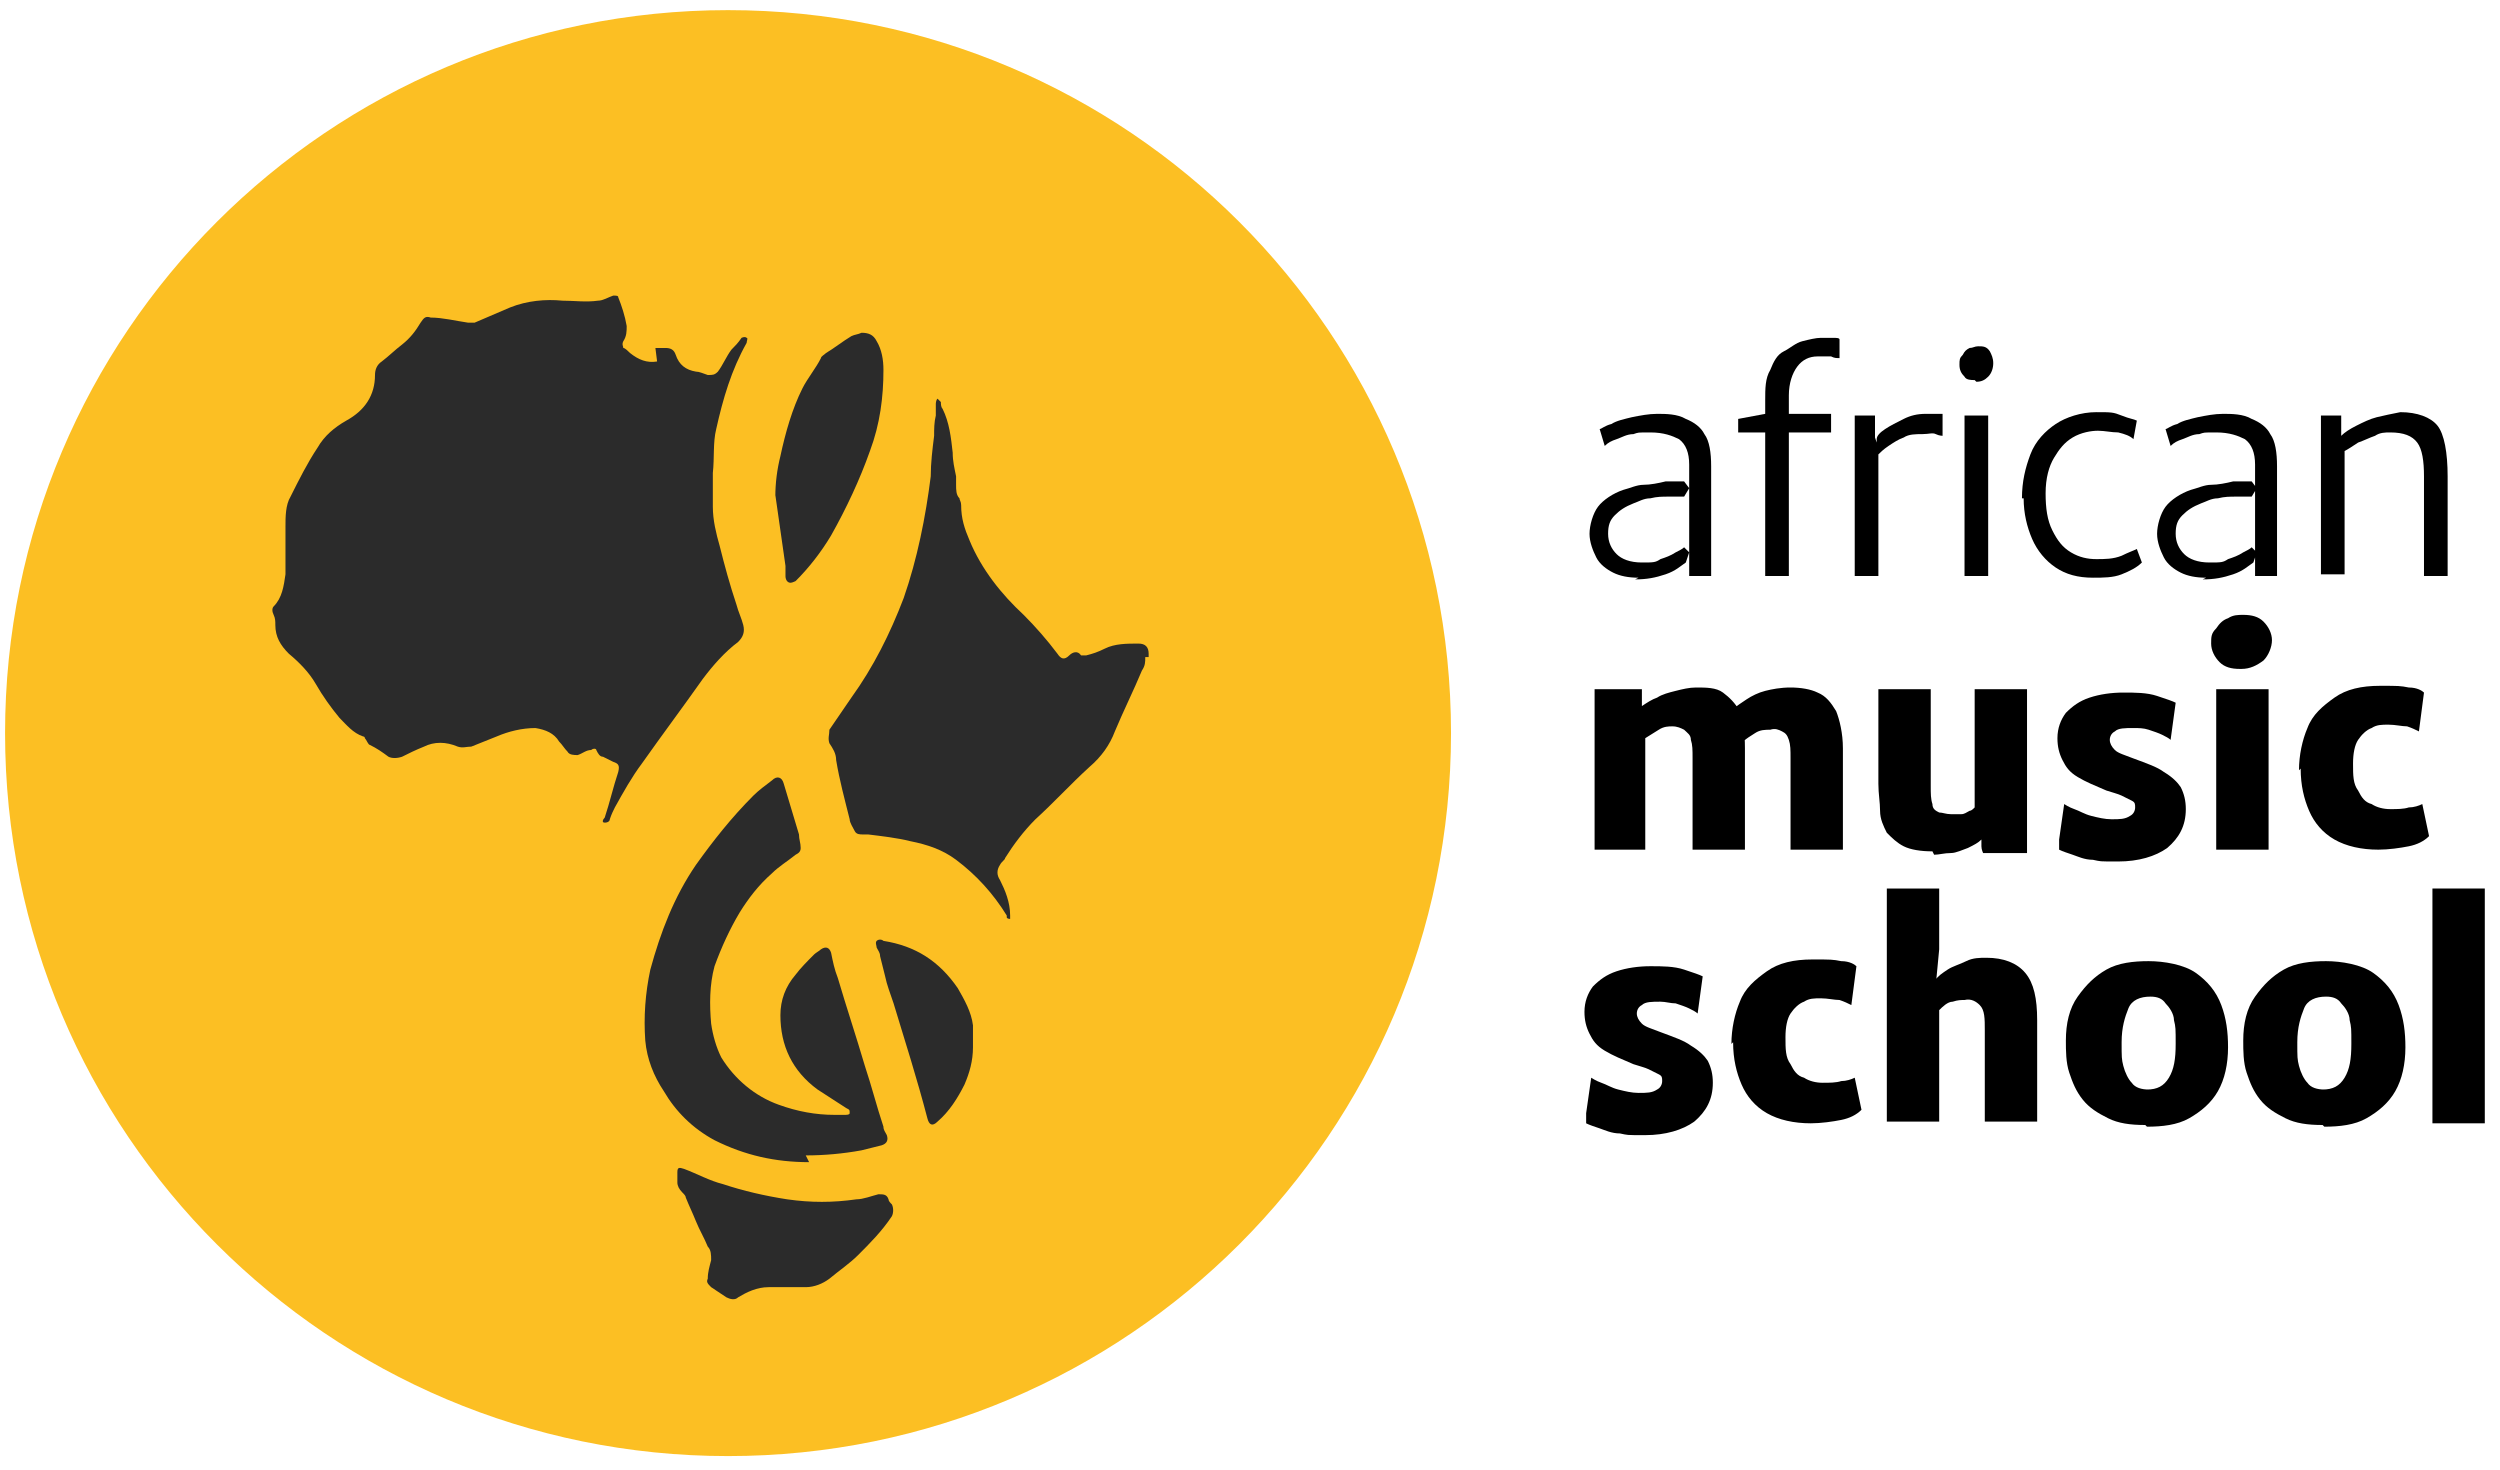
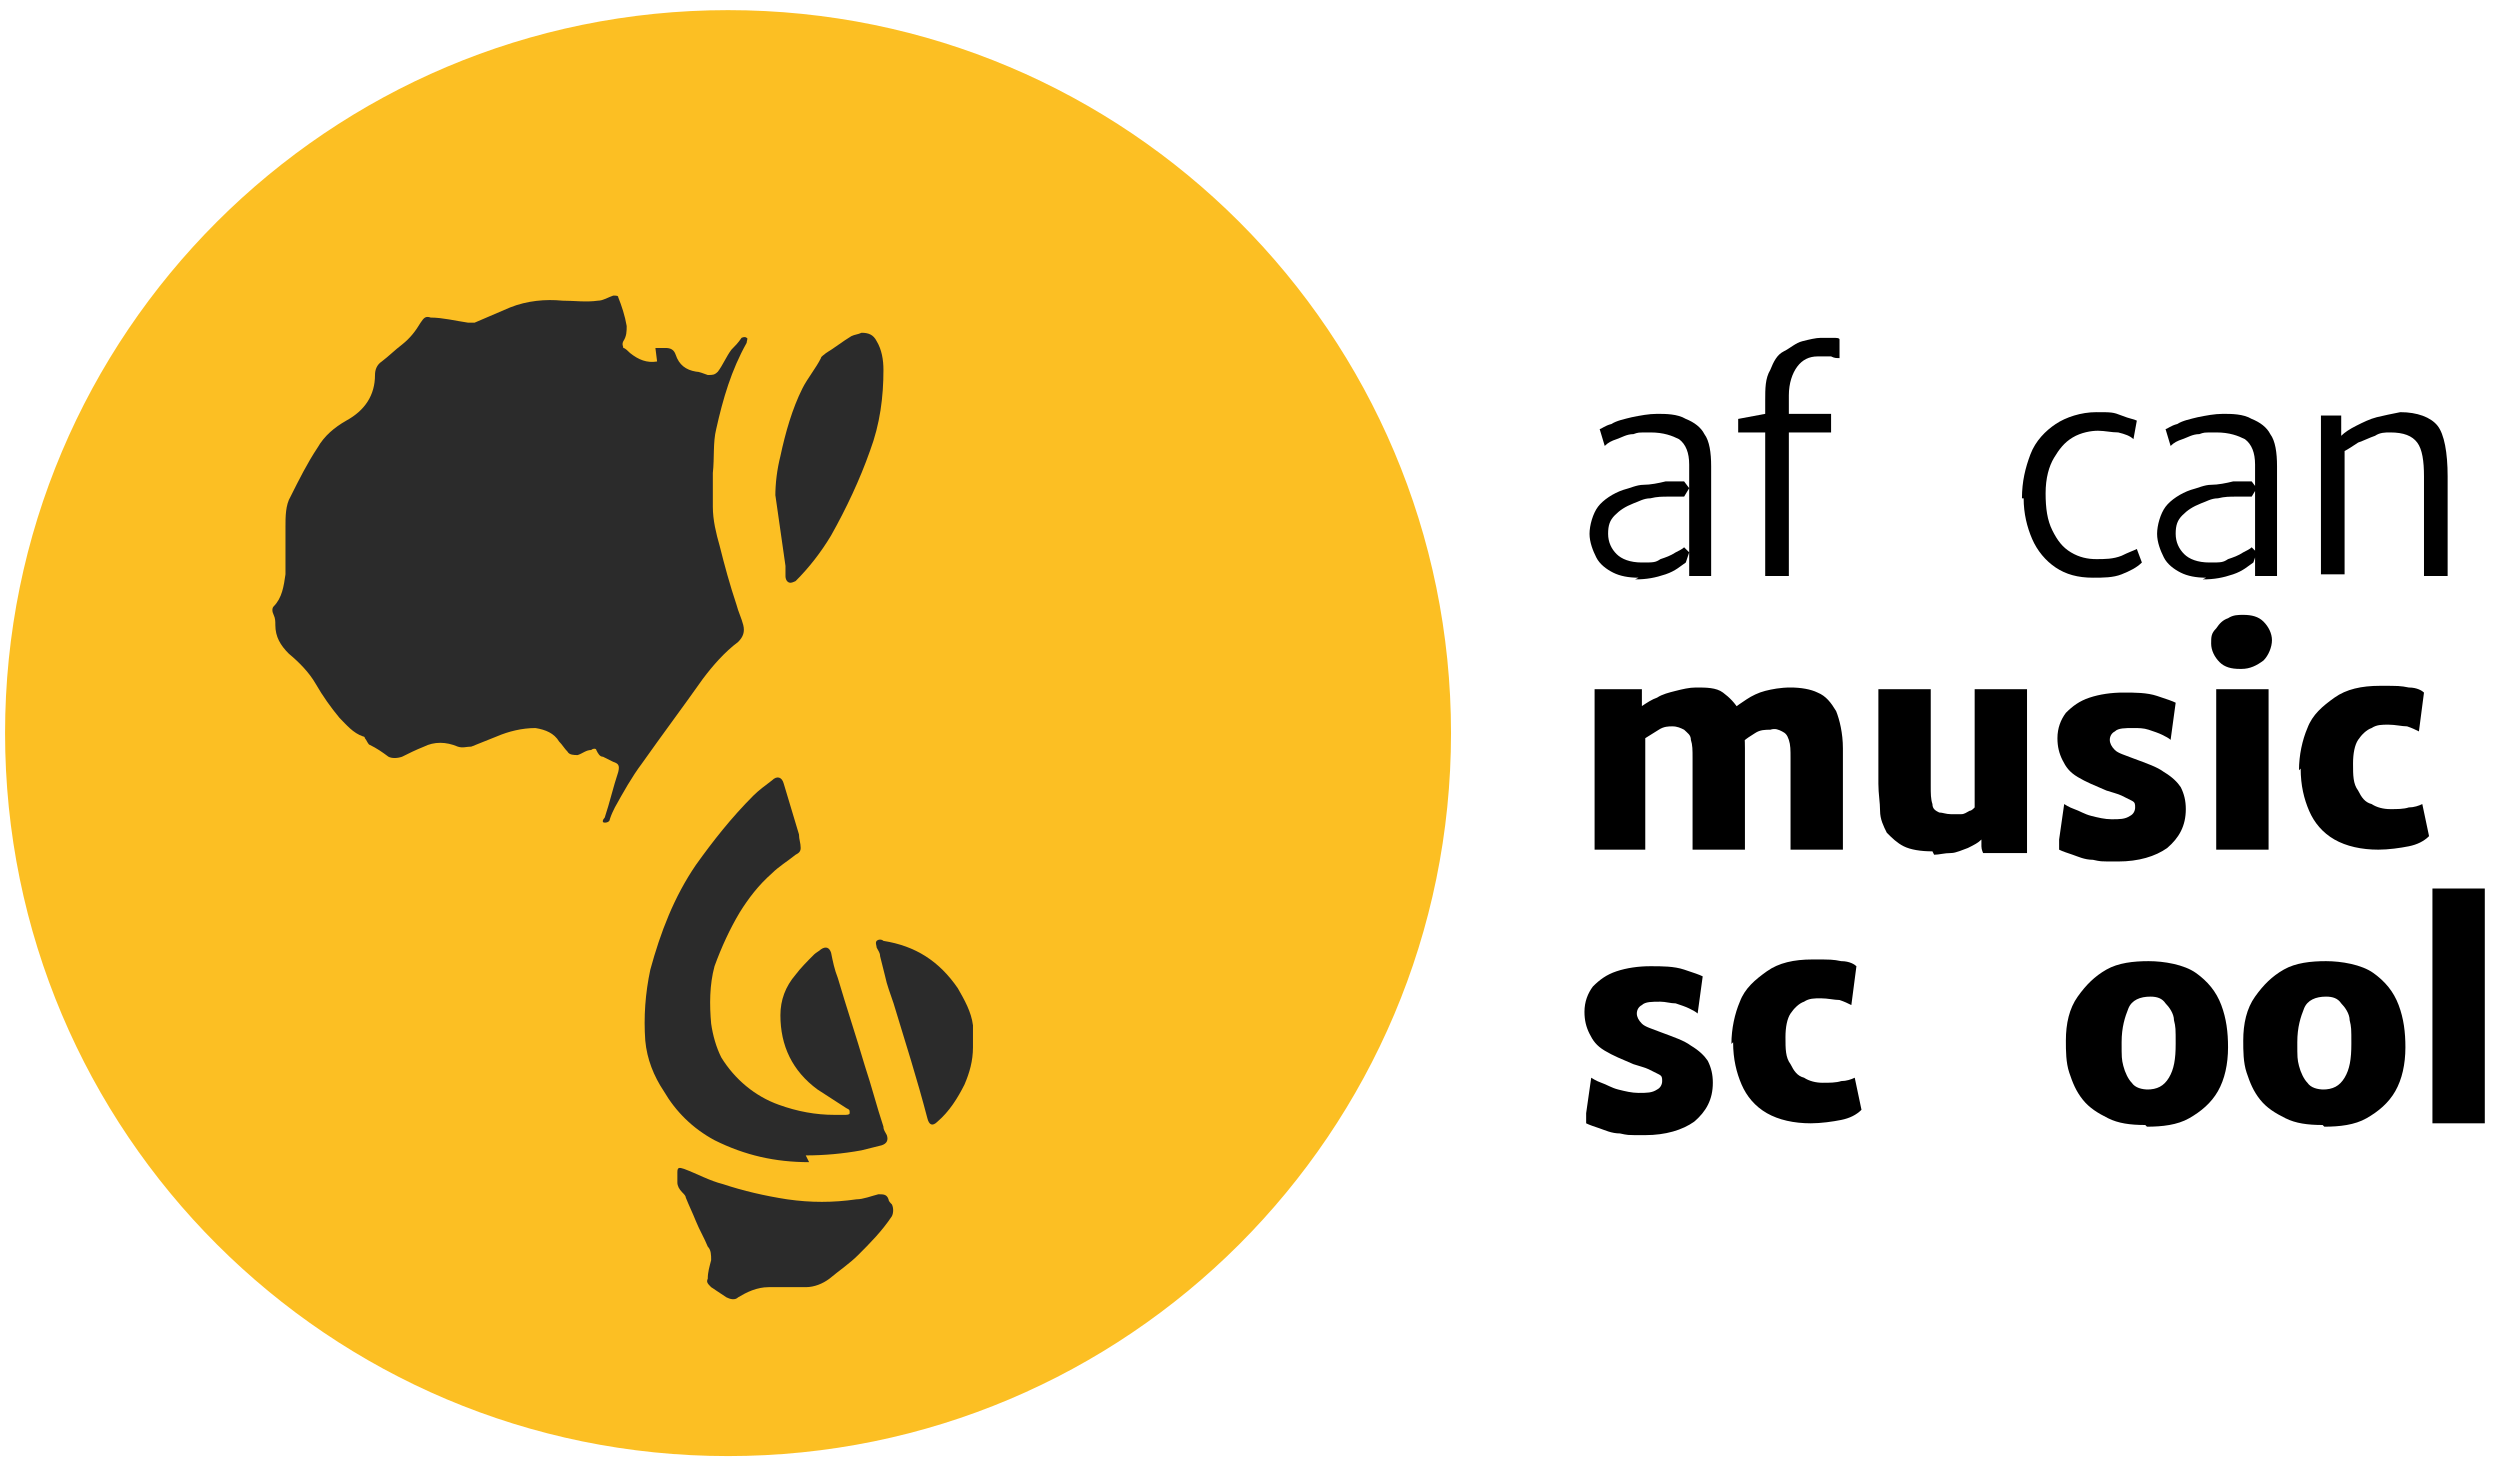
<svg xmlns="http://www.w3.org/2000/svg" width="148" height="87" viewBox="0 0 148 87" fill="none">
  <path d="M43.1 86.2C66.738 86.2 85.9 67.037 85.9 43.4C85.9 19.762 66.738 0.6 43.1 0.6C19.462 0.6 0.3 19.762 0.3 43.4C0.3 67.037 19.462 86.2 43.1 86.2Z" fill="#FCBF23" />
  <path d="M38.8 20.6C39.1 20.6 39.2 20.6 39.4 20.6C39.7 20.6 39.9 20.7 40 21C40.2 21.6 40.6 21.9 41.2 22C41.4 22 41.6 22.1 41.9 22.2C42.2 22.2 42.3 22.2 42.5 22C42.8 21.6 43 21.1 43.3 20.7C43.5 20.5 43.7 20.3 43.9 20C43.9 20 44.1 19.9 44.2 20C44.3 20 44.2 20.2 44.2 20.3C43.3 21.9 42.8 23.6 42.4 25.4C42.2 26.2 42.3 27.1 42.2 28C42.2 28.7 42.2 29.4 42.2 30C42.2 30.8 42.4 31.6 42.6 32.3C42.9 33.5 43.2 34.6 43.6 35.8C43.7 36.2 43.9 36.6 44 37C44.1 37.4 44 37.7 43.7 38C42.9 38.6 42.2 39.4 41.6 40.2C40.4 41.9 39.2 43.5 38 45.2C37.4 46 36.9 46.9 36.4 47.8C36.3 48 36.2 48.2 36.1 48.5C36.1 48.6 36 48.7 35.8 48.7C35.6 48.7 35.7 48.5 35.8 48.4C36.1 47.5 36.3 46.6 36.6 45.7C36.7 45.3 36.6 45.2 36.3 45.1C36.1 45 35.9 44.9 35.7 44.8C35.5 44.8 35.4 44.6 35.3 44.4C35.3 44.3 35.1 44.3 35 44.4C34.7 44.4 34.5 44.6 34.2 44.7C34 44.7 33.7 44.7 33.6 44.5C33.4 44.3 33.3 44.1 33.1 43.9C32.8 43.4 32.3 43.2 31.7 43.1C30.9 43.1 30.1 43.3 29.4 43.6C28.9 43.8 28.4 44 27.9 44.2C27.6 44.2 27.4 44.3 27.1 44.2C26.4 43.9 25.7 43.9 25.1 44.2C24.6 44.4 24.2 44.6 23.8 44.8C23.5 44.9 23.2 44.9 23 44.8C22.6 44.5 22.3 44.3 21.9 44.1C21.8 44.1 21.7 43.8 21.6 43.7C21.6 43.7 21.6 43.6 21.5 43.6C20.9 43.4 20.5 42.9 20.1 42.5C19.6 41.9 19.1 41.2 18.7 40.5C18.3 39.8 17.7 39.2 17.1 38.7C16.6 38.2 16.3 37.7 16.3 37C16.3 36.8 16.3 36.6 16.2 36.4C16.1 36.2 16.1 36 16.2 35.9C16.7 35.4 16.8 34.7 16.9 34C16.9 33.1 16.9 32.1 16.9 31.2C16.9 30.6 16.9 29.9 17.2 29.4C17.7 28.4 18.2 27.4 18.8 26.5C19.2 25.8 19.8 25.3 20.5 24.9C21.6 24.3 22.2 23.4 22.2 22.2C22.2 21.9 22.3 21.6 22.6 21.4C23 21.1 23.4 20.7 23.8 20.4C24.3 20 24.6 19.6 24.9 19.1C25.1 18.8 25.2 18.7 25.5 18.8C26.2 18.8 27 19 27.7 19.1C27.8 19.1 28 19.1 28.1 19.1C28.8 18.8 29.5 18.5 30.2 18.2C31.2 17.8 32.3 17.7 33.3 17.8C34 17.8 34.7 17.9 35.4 17.8C35.7 17.8 36 17.6 36.3 17.5C36.5 17.5 36.6 17.5 36.6 17.6C36.8 18.1 37 18.7 37.1 19.3C37.1 19.6 37.1 19.9 36.9 20.2C36.8 20.4 36.9 20.5 36.9 20.6C37 20.6 37.2 20.8 37.3 20.9C37.8 21.3 38.3 21.5 38.9 21.4L38.8 20.6Z" fill="#2B2B2B" />
-   <path d="M67.8 38.9C67.8 39.2 67.8 39.4 67.6 39.7C67.1 40.9 66.5 42.1 66 43.3C65.7 44.1 65.2 44.8 64.5 45.4C63.4 46.4 62.4 47.5 61.3 48.5C60.6 49.2 60 50 59.5 50.8C59.5 50.9 59.3 51 59.2 51.2C59 51.5 59 51.8 59.2 52.1C59.5 52.7 59.8 53.4 59.8 54.2V54.4C59.8 54.4 59.6 54.4 59.6 54.3C59.6 54.3 59.6 54.3 59.6 54.2C58.8 52.9 57.8 51.8 56.6 50.9C55.8 50.3 54.9 50 53.9 49.8C53.1 49.6 52.2 49.5 51.4 49.4C51.3 49.4 51.2 49.4 51.1 49.4C50.9 49.4 50.7 49.4 50.6 49.2C50.5 49 50.3 48.7 50.3 48.5C50 47.3 49.7 46.2 49.5 45C49.5 44.6 49.3 44.3 49.1 44C49 43.7 49.1 43.5 49.1 43.2C49.5 42.6 50 41.9 50.4 41.3C51.7 39.5 52.7 37.5 53.5 35.4C54.3 33.1 54.8 30.6 55.1 28.2C55.1 27.4 55.2 26.6 55.3 25.8C55.3 25.4 55.3 25 55.4 24.6C55.4 24.4 55.4 24.2 55.4 23.9C55.4 23.9 55.4 23.7 55.5 23.6C55.5 23.6 55.6 23.7 55.7 23.8C55.7 23.9 55.7 24.1 55.8 24.2C56.2 25 56.3 25.9 56.4 26.8C56.4 27.3 56.5 27.7 56.6 28.2C56.6 28.4 56.6 28.5 56.6 28.7C56.6 29 56.6 29.3 56.8 29.5C56.8 29.6 56.9 29.7 56.9 29.9C56.9 30.7 57.1 31.3 57.4 32C58.1 33.7 59.3 35.2 60.6 36.4C61.3 37.1 62 37.9 62.6 38.7C62.8 39 63 39.1 63.3 38.8C63.5 38.6 63.8 38.5 64 38.8C64 38.8 64.2 38.8 64.3 38.8C64.7 38.7 65 38.6 65.4 38.4C66 38.1 66.7 38.1 67.4 38.1C67.8 38.1 68 38.3 68 38.7C68 38.7 68 38.8 68 38.9H67.8Z" fill="#2B2B2B" />
  <path d="M47.9 68.8C45.9 68.8 44.1 68.4 42.3 67.5C41 66.8 40 65.8 39.3 64.6C38.7 63.7 38.3 62.7 38.2 61.6C38.1 60.2 38.2 58.8 38.5 57.4C39.1 55.2 39.9 53.1 41.2 51.2C42.2 49.8 43.3 48.4 44.6 47.1C44.9 46.8 45.3 46.5 45.7 46.2C46 45.9 46.3 46 46.4 46.4C46.7 47.4 47 48.4 47.3 49.4C47.3 49.7 47.4 49.9 47.4 50.2C47.4 50.4 47.3 50.5 47.1 50.6C46.6 51 46.1 51.3 45.7 51.7C44.9 52.4 44.3 53.2 43.8 54C43.2 55 42.7 56.1 42.3 57.2C42 58.3 42 59.5 42.1 60.6C42.2 61.3 42.4 62 42.7 62.6C43.5 63.9 44.7 64.9 46.1 65.4C47.2 65.8 48.3 66 49.4 66C49.6 66 49.8 66 50 66C50.1 66 50.3 66 50.3 65.9C50.3 65.7 50.3 65.7 50.1 65.6C49.5 65.2 49 64.9 48.4 64.5C46.9 63.4 46.2 61.9 46.2 60.1C46.2 59.2 46.5 58.4 47.1 57.7C47.4 57.3 47.8 56.9 48.2 56.5C48.3 56.4 48.5 56.3 48.6 56.2C48.9 56 49.1 56.1 49.2 56.4C49.3 56.9 49.4 57.4 49.6 57.9C50.1 59.6 50.7 61.4 51.2 63.1C51.6 64.3 51.9 65.5 52.3 66.7C52.3 66.9 52.4 67 52.5 67.2C52.6 67.5 52.5 67.7 52.2 67.8C51.8 67.9 51.4 68 51 68.1C49.9 68.3 48.8 68.4 47.7 68.4L47.9 68.8Z" fill="#2B2B2B" />
  <path d="M45.9 29.4C45.9 28.6 46 27.8 46.2 27C46.5 25.6 46.9 24.2 47.5 23C47.8 22.4 48.3 21.8 48.6 21.2C48.6 21.1 48.8 21 48.9 20.9C49.4 20.6 49.9 20.2 50.4 19.9C50.6 19.8 50.8 19.8 51 19.7C51.4 19.7 51.7 19.8 51.9 20.2C52.2 20.7 52.3 21.3 52.3 21.9C52.3 23.5 52.1 25.1 51.5 26.7C50.9 28.4 50.1 30.1 49.2 31.7C48.6 32.7 47.9 33.6 47.1 34.4C47.1 34.4 46.9 34.5 46.8 34.5C46.6 34.5 46.5 34.3 46.5 34.1C46.5 33.9 46.5 33.7 46.5 33.5C46.4 32.8 46.3 32.1 46.2 31.4C46.1 30.7 46 30 45.9 29.3V29.4Z" fill="#2B2B2B" />
  <path d="M46.7 76.2C46.3 76.2 45.9 76.2 45.5 76.2C44.8 76.2 44.2 76.5 43.7 76.8C43.5 77 43.2 76.9 43 76.8C42.7 76.6 42.4 76.4 42.1 76.2C41.9 76 41.8 75.9 41.9 75.7C41.9 75.3 42 75 42.1 74.6C42.1 74.3 42.1 74 41.9 73.8C41.7 73.3 41.4 72.8 41.2 72.3C41 71.8 40.8 71.4 40.6 70.9C40.6 70.8 40.5 70.7 40.4 70.6C40.2 70.4 40.1 70.2 40.1 70C40.1 69.8 40.1 69.6 40.1 69.4C40.1 69.1 40.2 69.1 40.5 69.2C41.3 69.5 42 69.9 42.8 70.1C44 70.5 45.3 70.8 46.6 71C48 71.2 49.3 71.2 50.7 71C51.1 71 51.6 70.8 52 70.7C52.3 70.7 52.5 70.7 52.6 71C52.6 71.1 52.7 71.2 52.8 71.3C52.9 71.5 52.9 71.8 52.8 72C52.2 72.9 51.5 73.6 50.8 74.3C50.3 74.8 49.7 75.2 49.1 75.7C48.7 76 48.2 76.2 47.7 76.2C47.5 76.2 47.2 76.2 47 76.2H46.7Z" fill="#2B2B2B" />
  <path d="M57.6 61.1C57.6 61.4 57.6 61.7 57.6 62C57.6 62.8 57.4 63.5 57.1 64.2C56.7 65 56.2 65.8 55.5 66.4C55.2 66.7 55 66.6 54.9 66.2C54.3 63.9 53.6 61.7 52.9 59.4C52.7 58.8 52.5 58.3 52.4 57.8C52.3 57.4 52.2 57 52.1 56.6C52.1 56.4 52 56.3 51.9 56.1C51.9 56 51.8 55.8 51.9 55.7C52 55.6 52.2 55.6 52.3 55.7C54.2 56 55.6 56.9 56.7 58.5C57.1 59.2 57.5 59.9 57.6 60.7C57.6 60.8 57.6 61 57.6 61.1Z" fill="#2B2B2B" />
  <path d="M97 34.2C96.4 34.2 95.9 34.1 95.5 33.9C95.1 33.7 94.7 33.4 94.5 33C94.3 32.6 94.1 32.1 94.1 31.6C94.1 31.1 94.3 30.4 94.6 30C94.9 29.6 95.5 29.2 96.1 29C96.5 28.9 96.9 28.7 97.3 28.7C97.7 28.7 98.2 28.6 98.6 28.5C99 28.5 99.4 28.5 99.7 28.5L100 28.9L99.7 29.4C99.5 29.4 99.2 29.4 98.8 29.4C98.4 29.4 98.1 29.4 97.7 29.5C97.3 29.5 97 29.7 96.7 29.8C96.2 30 95.9 30.2 95.6 30.5C95.3 30.8 95.2 31.1 95.2 31.6C95.2 32.1 95.4 32.5 95.7 32.8C96 33.1 96.5 33.3 97.2 33.3C97.9 33.3 98 33.3 98.3 33.1C98.6 33 98.9 32.9 99.2 32.7C99.4 32.6 99.6 32.5 99.7 32.4L100 32.7L99.8 33.3C99.5 33.5 99.2 33.8 98.6 34C98 34.2 97.5 34.3 96.8 34.3L97 34.2ZM101.3 34.1H100V32.8V27.5C100 26.8 99.8 26.3 99.4 26C99 25.8 98.5 25.6 97.7 25.6C96.9 25.6 97 25.6 96.7 25.7C96.3 25.7 96 25.9 95.7 26C95.4 26.1 95.2 26.2 95 26.4L94.7 25.4C94.8 25.4 95 25.2 95.4 25.1C95.7 24.9 96.2 24.8 96.6 24.7C97.1 24.6 97.6 24.5 98.1 24.5C98.6 24.5 99.3 24.5 99.8 24.8C100.3 25 100.7 25.3 100.9 25.7C101.2 26.1 101.3 26.8 101.3 27.6V34.2V34.1Z" fill="black" />
  <path d="M104.5 34.1V25.6H102.9V24.8L104.5 24.5V23.7C104.5 23 104.5 22.4 104.8 21.9C105 21.4 105.2 21 105.6 20.8C106 20.6 106.3 20.3 106.7 20.2C107.1 20.1 107.5 20 107.8 20C108.1 20 108.3 20 108.5 20C108.7 20 108.9 20 108.9 20.1V21.2C108.7 21.2 108.6 21.2 108.4 21.1C108.2 21.1 107.9 21.1 107.6 21.1C107.1 21.1 106.7 21.3 106.4 21.7C106.1 22.1 105.9 22.7 105.9 23.4V24.5H108.4V25.6H105.9V34.1H104.5Z" fill="black" />
-   <path d="M109.8 34.1V24.6H111V25.9L111.2 26.5V34.1H109.8ZM111.1 26.9V26C111.1 25.8 111.3 25.6 111.6 25.4C111.9 25.2 112.3 25 112.7 24.8C113.1 24.6 113.5 24.5 114 24.5C114.5 24.5 114.4 24.5 114.6 24.5C114.8 24.5 114.9 24.5 115 24.5V25.8C115 25.8 114.8 25.8 114.6 25.7C114.4 25.6 114.2 25.7 113.8 25.7C113.4 25.7 113 25.7 112.7 25.9C112.4 26 112.1 26.2 111.8 26.4C111.5 26.6 111.3 26.8 111.2 26.9H111.1Z" fill="black" />
-   <path d="M116.9 22.5C116.7 22.5 116.4 22.5 116.3 22.3C116.1 22.1 116 21.9 116 21.6C116 21.3 116 21.2 116.2 21C116.3 20.8 116.4 20.7 116.6 20.6C116.8 20.6 116.9 20.5 117.1 20.5C117.4 20.5 117.6 20.5 117.8 20.8C117.9 21 118 21.2 118 21.5C118 21.8 117.9 22.1 117.7 22.3C117.5 22.5 117.3 22.6 117 22.6L116.9 22.5ZM116.3 34.1V24.6H117.7V34.1H116.3Z" fill="black" />
  <path d="M119.7 29.5C119.7 28.5 119.9 27.7 120.2 26.9C120.5 26.1 121.1 25.5 121.7 25.1C122.3 24.7 123.2 24.4 124.1 24.4C125 24.4 125.1 24.4 125.6 24.6C126.1 24.8 126.3 24.8 126.5 24.9L126.3 26C126.1 25.8 125.8 25.7 125.4 25.6C125 25.6 124.6 25.5 124.2 25.5C123.8 25.5 123.2 25.6 122.7 25.9C122.2 26.2 121.9 26.6 121.6 27.1C121.3 27.6 121.1 28.3 121.1 29.2C121.1 30.1 121.2 30.8 121.5 31.4C121.8 32 122.1 32.4 122.6 32.7C123.1 33 123.6 33.1 124.1 33.1C124.6 33.1 125.1 33.1 125.6 32.9C126 32.7 126.3 32.6 126.5 32.5L126.8 33.3C126.5 33.6 126.1 33.8 125.6 34C125.1 34.2 124.5 34.2 123.9 34.2C123 34.2 122.3 34 121.7 33.6C121.1 33.2 120.6 32.6 120.3 31.9C120 31.2 119.8 30.4 119.8 29.5H119.7Z" fill="black" />
  <path d="M130.6 34.2C130 34.2 129.5 34.1 129.1 33.9C128.7 33.7 128.3 33.4 128.1 33C127.9 32.6 127.7 32.1 127.7 31.6C127.7 31.1 127.9 30.4 128.2 30C128.5 29.6 129.1 29.2 129.7 29C130.1 28.9 130.5 28.7 130.9 28.7C131.3 28.7 131.8 28.6 132.2 28.5C132.6 28.5 133 28.5 133.3 28.5L133.6 28.9L133.3 29.4C133.1 29.4 132.8 29.4 132.4 29.4C132 29.4 131.7 29.4 131.3 29.5C130.9 29.5 130.6 29.7 130.3 29.8C129.8 30 129.5 30.2 129.2 30.5C128.9 30.8 128.8 31.1 128.8 31.6C128.8 32.1 129 32.5 129.3 32.8C129.6 33.1 130.1 33.3 130.8 33.3C131.5 33.3 131.6 33.3 131.9 33.1C132.2 33 132.5 32.9 132.8 32.7C133 32.6 133.2 32.5 133.3 32.4L133.6 32.7L133.4 33.3C133.1 33.5 132.8 33.8 132.2 34C131.6 34.2 131.1 34.3 130.4 34.3L130.6 34.2ZM134.8 34.1H133.5V32.8V27.5C133.5 26.8 133.3 26.3 132.9 26C132.5 25.8 132 25.6 131.2 25.6C130.4 25.6 130.5 25.6 130.2 25.7C129.8 25.7 129.5 25.9 129.2 26C128.9 26.1 128.7 26.2 128.5 26.4L128.2 25.4C128.3 25.4 128.5 25.2 128.9 25.1C129.2 24.9 129.7 24.8 130.1 24.7C130.6 24.6 131.1 24.5 131.6 24.5C132.1 24.5 132.8 24.5 133.3 24.8C133.8 25 134.2 25.3 134.4 25.7C134.7 26.1 134.8 26.8 134.8 27.6V34.2V34.1Z" fill="black" />
  <path d="M137.4 34.1V24.6H138.6V25.8C138.8 25.6 139.1 25.4 139.5 25.2C139.9 25 140.3 24.8 140.7 24.7C141.1 24.6 141.6 24.5 142.1 24.4C143.1 24.4 143.9 24.7 144.3 25.2C144.7 25.7 144.9 26.8 144.9 28.2V34.1H143.5V28.2C143.5 27.3 143.4 26.6 143.1 26.2C142.8 25.8 142.3 25.6 141.5 25.6C141.2 25.6 140.9 25.6 140.6 25.8C140.3 25.9 139.9 26.1 139.6 26.2C139.3 26.4 139 26.6 138.8 26.7V34H137.4V34.1Z" fill="black" />
  <path d="M94.4 50.3V40.8H97.2V41.8C97.5 41.6 97.8 41.4 98.1 41.3C98.4 41.1 98.8 41 99.2 40.9C99.6 40.8 100 40.7 100.4 40.7C101 40.7 101.6 40.7 102 41C102.4 41.3 102.7 41.6 103 42.1C103.2 42.6 103.3 43.4 103.3 44.3V50.3H100.2V44.9C100.2 44.4 100.2 44.1 100.1 43.8C100.1 43.5 99.9 43.4 99.7 43.2C99.5 43.1 99.3 43 99 43C98.8 43 98.5 43 98.2 43.2C97.9 43.4 97.7 43.5 97.4 43.7V50.3H94.3H94.4ZM103.2 43.8L102.7 41.9C102.8 41.8 103.1 41.6 103.4 41.4C103.7 41.2 104.1 41 104.5 40.9C104.9 40.8 105.4 40.7 106 40.7C106.6 40.7 107.2 40.8 107.6 41C108.1 41.2 108.4 41.6 108.7 42.1C108.9 42.6 109.1 43.4 109.1 44.3V50.3H106V44.9C106 44.4 106 44.1 105.9 43.8C105.8 43.5 105.7 43.4 105.5 43.3C105.3 43.2 105.1 43.1 104.8 43.2C104.5 43.2 104.2 43.2 103.9 43.4C103.6 43.6 103.4 43.7 103.2 43.9V43.8Z" fill="black" />
  <path d="M114.4 50.4C113.7 50.4 113.1 50.3 112.7 50.1C112.3 49.9 112 49.6 111.7 49.3C111.5 48.9 111.3 48.5 111.3 48C111.3 47.5 111.2 47 111.2 46.4V40.8H114.3V46.5C114.3 47 114.3 47.3 114.4 47.6C114.4 47.9 114.6 48 114.8 48.1C115 48.1 115.2 48.2 115.5 48.2C115.8 48.2 115.9 48.2 116.1 48.2C116.3 48.2 116.4 48.1 116.6 48C116.7 48 116.8 47.9 116.9 47.8V40.8H120V50.5H117.8C117.6 50.5 117.5 50.5 117.4 50.5C117.4 50.5 117.3 50.3 117.3 50.1V49.5V49.7C117.1 49.9 116.9 50 116.5 50.2C116.2 50.3 115.8 50.5 115.5 50.5C115.1 50.5 114.8 50.6 114.5 50.6L114.4 50.4Z" fill="black" />
  <path d="M121.9 49.7L122.2 47.6C122.2 47.6 122.5 47.8 122.8 47.9C123.1 48 123.4 48.2 123.8 48.3C124.2 48.4 124.6 48.5 125 48.5C125.5 48.5 125.8 48.5 126.1 48.3C126.3 48.2 126.4 48 126.4 47.8C126.4 47.6 126.4 47.5 126.2 47.4C126 47.3 125.8 47.2 125.6 47.1C125.4 47 125 46.9 124.7 46.8C124 46.5 123.5 46.3 123 46C122.5 45.7 122.3 45.4 122.1 45C121.9 44.6 121.8 44.2 121.8 43.7C121.8 43.1 122 42.6 122.3 42.2C122.7 41.8 123.1 41.5 123.7 41.3C124.3 41.1 125 41 125.7 41C126.4 41 127.1 41 127.7 41.2C128.3 41.4 128.6 41.5 128.8 41.6L128.5 43.8C128.4 43.7 128.2 43.6 128 43.5C127.8 43.4 127.5 43.3 127.2 43.2C126.9 43.1 126.6 43.1 126.3 43.1C125.8 43.1 125.4 43.1 125.2 43.3C125 43.4 124.9 43.6 124.9 43.8C124.9 44 125 44.2 125.2 44.4C125.4 44.6 125.8 44.7 126.3 44.9C127.1 45.2 127.7 45.4 128.1 45.7C128.6 46 128.9 46.3 129.1 46.6C129.3 47 129.4 47.4 129.4 47.9C129.4 48.9 129 49.6 128.3 50.2C127.6 50.7 126.6 51 125.4 51C124.2 51 124.4 51 123.9 50.9C123.4 50.9 123 50.7 122.7 50.6C122.4 50.5 122.1 50.4 121.9 50.3V49.7Z" fill="black" />
  <path d="M132.6 39.6C132.1 39.6 131.7 39.5 131.4 39.2C131.1 38.9 130.9 38.5 130.9 38.1C130.9 37.7 130.9 37.5 131.2 37.2C131.4 36.9 131.6 36.7 131.9 36.6C132.2 36.4 132.5 36.4 132.8 36.4C133.3 36.4 133.7 36.5 134 36.8C134.3 37.1 134.5 37.5 134.5 37.9C134.5 38.3 134.3 38.8 134 39.1C133.6 39.4 133.2 39.6 132.7 39.6H132.6ZM131.2 50.3V40.8H134.3V50.3H131.2Z" fill="black" />
  <path d="M136.1 45.6C136.1 44.7 136.3 43.8 136.6 43.1C136.9 42.3 137.5 41.8 138.2 41.3C138.9 40.8 139.8 40.6 140.9 40.6C142 40.6 142.1 40.6 142.6 40.7C143.1 40.7 143.4 40.9 143.5 41L143.2 43.3C143 43.2 142.8 43.1 142.5 43C142.2 43 141.8 42.9 141.4 42.9C141 42.9 140.7 42.9 140.4 43.1C140.1 43.2 139.8 43.5 139.6 43.8C139.4 44.1 139.3 44.6 139.3 45.2C139.3 45.9 139.3 46.4 139.6 46.8C139.8 47.2 140 47.5 140.4 47.6C140.7 47.8 141.1 47.9 141.5 47.9C141.9 47.9 142.3 47.9 142.6 47.8C142.9 47.8 143.2 47.7 143.4 47.6L143.8 49.5C143.5 49.8 143.1 50 142.6 50.1C142.1 50.2 141.4 50.3 140.8 50.3C139.8 50.3 138.9 50.1 138.2 49.7C137.5 49.3 137 48.7 136.7 48C136.4 47.3 136.2 46.5 136.2 45.5L136.1 45.6Z" fill="black" />
  <path d="M93.9 65.9L94.2 63.8C94.2 63.8 94.5 64 94.8 64.1C95.1 64.2 95.4 64.4 95.8 64.5C96.2 64.6 96.6 64.7 97 64.7C97.5 64.7 97.8 64.7 98.1 64.5C98.3 64.4 98.4 64.2 98.4 64C98.4 63.8 98.4 63.7 98.2 63.6C98 63.5 97.8 63.4 97.6 63.3C97.4 63.2 97 63.1 96.7 63C96 62.7 95.5 62.5 95 62.2C94.5 61.9 94.3 61.6 94.1 61.2C93.9 60.8 93.8 60.4 93.8 59.9C93.8 59.3 94 58.8 94.3 58.4C94.7 58 95.1 57.7 95.7 57.5C96.3 57.3 97 57.2 97.7 57.2C98.4 57.2 99.1 57.2 99.7 57.4C100.3 57.6 100.6 57.7 100.8 57.8L100.5 60C100.4 59.9 100.2 59.8 100 59.7C99.8 59.6 99.5 59.5 99.2 59.4C98.9 59.4 98.6 59.3 98.3 59.3C97.8 59.3 97.4 59.3 97.2 59.5C97 59.6 96.9 59.8 96.9 60C96.9 60.2 97 60.4 97.2 60.6C97.4 60.8 97.8 60.9 98.3 61.1C99.1 61.4 99.7 61.6 100.1 61.9C100.6 62.2 100.9 62.5 101.1 62.8C101.3 63.2 101.4 63.6 101.4 64.1C101.4 65.1 101 65.8 100.3 66.4C99.6 66.9 98.6 67.2 97.4 67.2C96.2 67.2 96.4 67.2 95.9 67.1C95.4 67.1 95 66.9 94.7 66.8C94.4 66.7 94.1 66.6 93.9 66.5V65.9Z" fill="black" />
  <path d="M102.5 61.8C102.5 60.9 102.7 60 103 59.3C103.3 58.5 103.9 58 104.6 57.5C105.3 57 106.2 56.8 107.3 56.8C108.4 56.8 108.5 56.8 109 56.9C109.5 56.9 109.8 57.1 109.9 57.2L109.6 59.5C109.4 59.4 109.2 59.3 108.9 59.2C108.6 59.2 108.2 59.1 107.8 59.1C107.4 59.1 107.1 59.1 106.8 59.3C106.5 59.4 106.2 59.7 106 60C105.8 60.3 105.7 60.8 105.7 61.4C105.7 62.1 105.7 62.6 106 63C106.2 63.4 106.4 63.7 106.8 63.8C107.1 64 107.5 64.1 107.9 64.1C108.3 64.1 108.7 64.1 109 64C109.3 64 109.6 63.9 109.8 63.8L110.2 65.7C109.9 66 109.5 66.2 109 66.3C108.5 66.4 107.8 66.5 107.2 66.5C106.2 66.5 105.3 66.3 104.6 65.9C103.9 65.5 103.4 64.9 103.1 64.2C102.8 63.5 102.6 62.7 102.6 61.7L102.5 61.8Z" fill="black" />
-   <path d="M111.7 66.5V52.6H114.8V56.2L114.6 58.3V58C114.7 57.8 115 57.6 115.3 57.4C115.6 57.2 116 57.1 116.4 56.9C116.8 56.7 117.2 56.7 117.6 56.7C118.6 56.7 119.4 57 119.9 57.6C120.4 58.2 120.6 59.1 120.6 60.4V66.4H117.5V61C117.5 60.3 117.5 59.8 117.2 59.5C117 59.3 116.7 59.1 116.3 59.2C116.1 59.2 115.9 59.2 115.6 59.3C115.3 59.3 115 59.6 114.8 59.8V66.4H111.7V66.5Z" fill="black" />
  <path d="M127 66.6C126.1 66.6 125.4 66.5 124.8 66.2C124.2 65.9 123.7 65.6 123.3 65.1C122.9 64.6 122.7 64.1 122.5 63.5C122.3 62.9 122.3 62.2 122.3 61.6C122.3 60.6 122.5 59.7 123 59C123.5 58.3 124 57.8 124.7 57.4C125.4 57 126.3 56.9 127.2 56.9C128.1 56.9 129.3 57.1 130 57.6C130.7 58.1 131.2 58.7 131.5 59.5C131.8 60.3 131.9 61.1 131.9 62C131.9 63 131.7 63.9 131.3 64.6C130.9 65.3 130.3 65.8 129.6 66.2C128.9 66.6 128 66.7 127.1 66.7L127 66.6ZM127.1 64.5C127.7 64.5 128.1 64.3 128.4 63.8C128.7 63.3 128.8 62.7 128.8 61.8C128.8 60.9 128.8 60.8 128.7 60.4C128.7 60 128.4 59.6 128.2 59.4C128 59.1 127.7 59 127.3 59C126.7 59 126.2 59.2 126 59.7C125.8 60.2 125.6 60.8 125.6 61.7C125.6 62.6 125.6 62.7 125.7 63.1C125.8 63.5 126 63.9 126.2 64.1C126.4 64.4 126.8 64.5 127.2 64.5H127.1Z" fill="black" />
  <path d="M137.5 66.6C136.6 66.6 135.9 66.5 135.3 66.2C134.7 65.9 134.2 65.6 133.8 65.1C133.4 64.6 133.2 64.1 133 63.5C132.8 62.9 132.8 62.2 132.8 61.6C132.8 60.6 133 59.7 133.5 59C134 58.3 134.5 57.8 135.2 57.4C135.9 57 136.8 56.9 137.7 56.9C138.6 56.9 139.8 57.1 140.5 57.6C141.2 58.1 141.7 58.7 142 59.5C142.3 60.3 142.4 61.1 142.4 62C142.4 63 142.2 63.9 141.8 64.6C141.4 65.3 140.8 65.8 140.1 66.2C139.4 66.6 138.5 66.7 137.6 66.7L137.5 66.6ZM137.5 64.5C138.1 64.5 138.5 64.3 138.8 63.8C139.1 63.3 139.2 62.7 139.2 61.8C139.2 60.9 139.2 60.8 139.1 60.4C139.1 60 138.8 59.6 138.6 59.4C138.4 59.1 138.1 59 137.7 59C137.1 59 136.6 59.2 136.4 59.7C136.2 60.2 136 60.8 136 61.7C136 62.6 136 62.7 136.1 63.1C136.2 63.5 136.4 63.9 136.6 64.1C136.8 64.4 137.2 64.5 137.6 64.5H137.5Z" fill="black" />
  <path d="M144 66.5V52.6H147.1V66.5H144Z" fill="black" />
</svg>